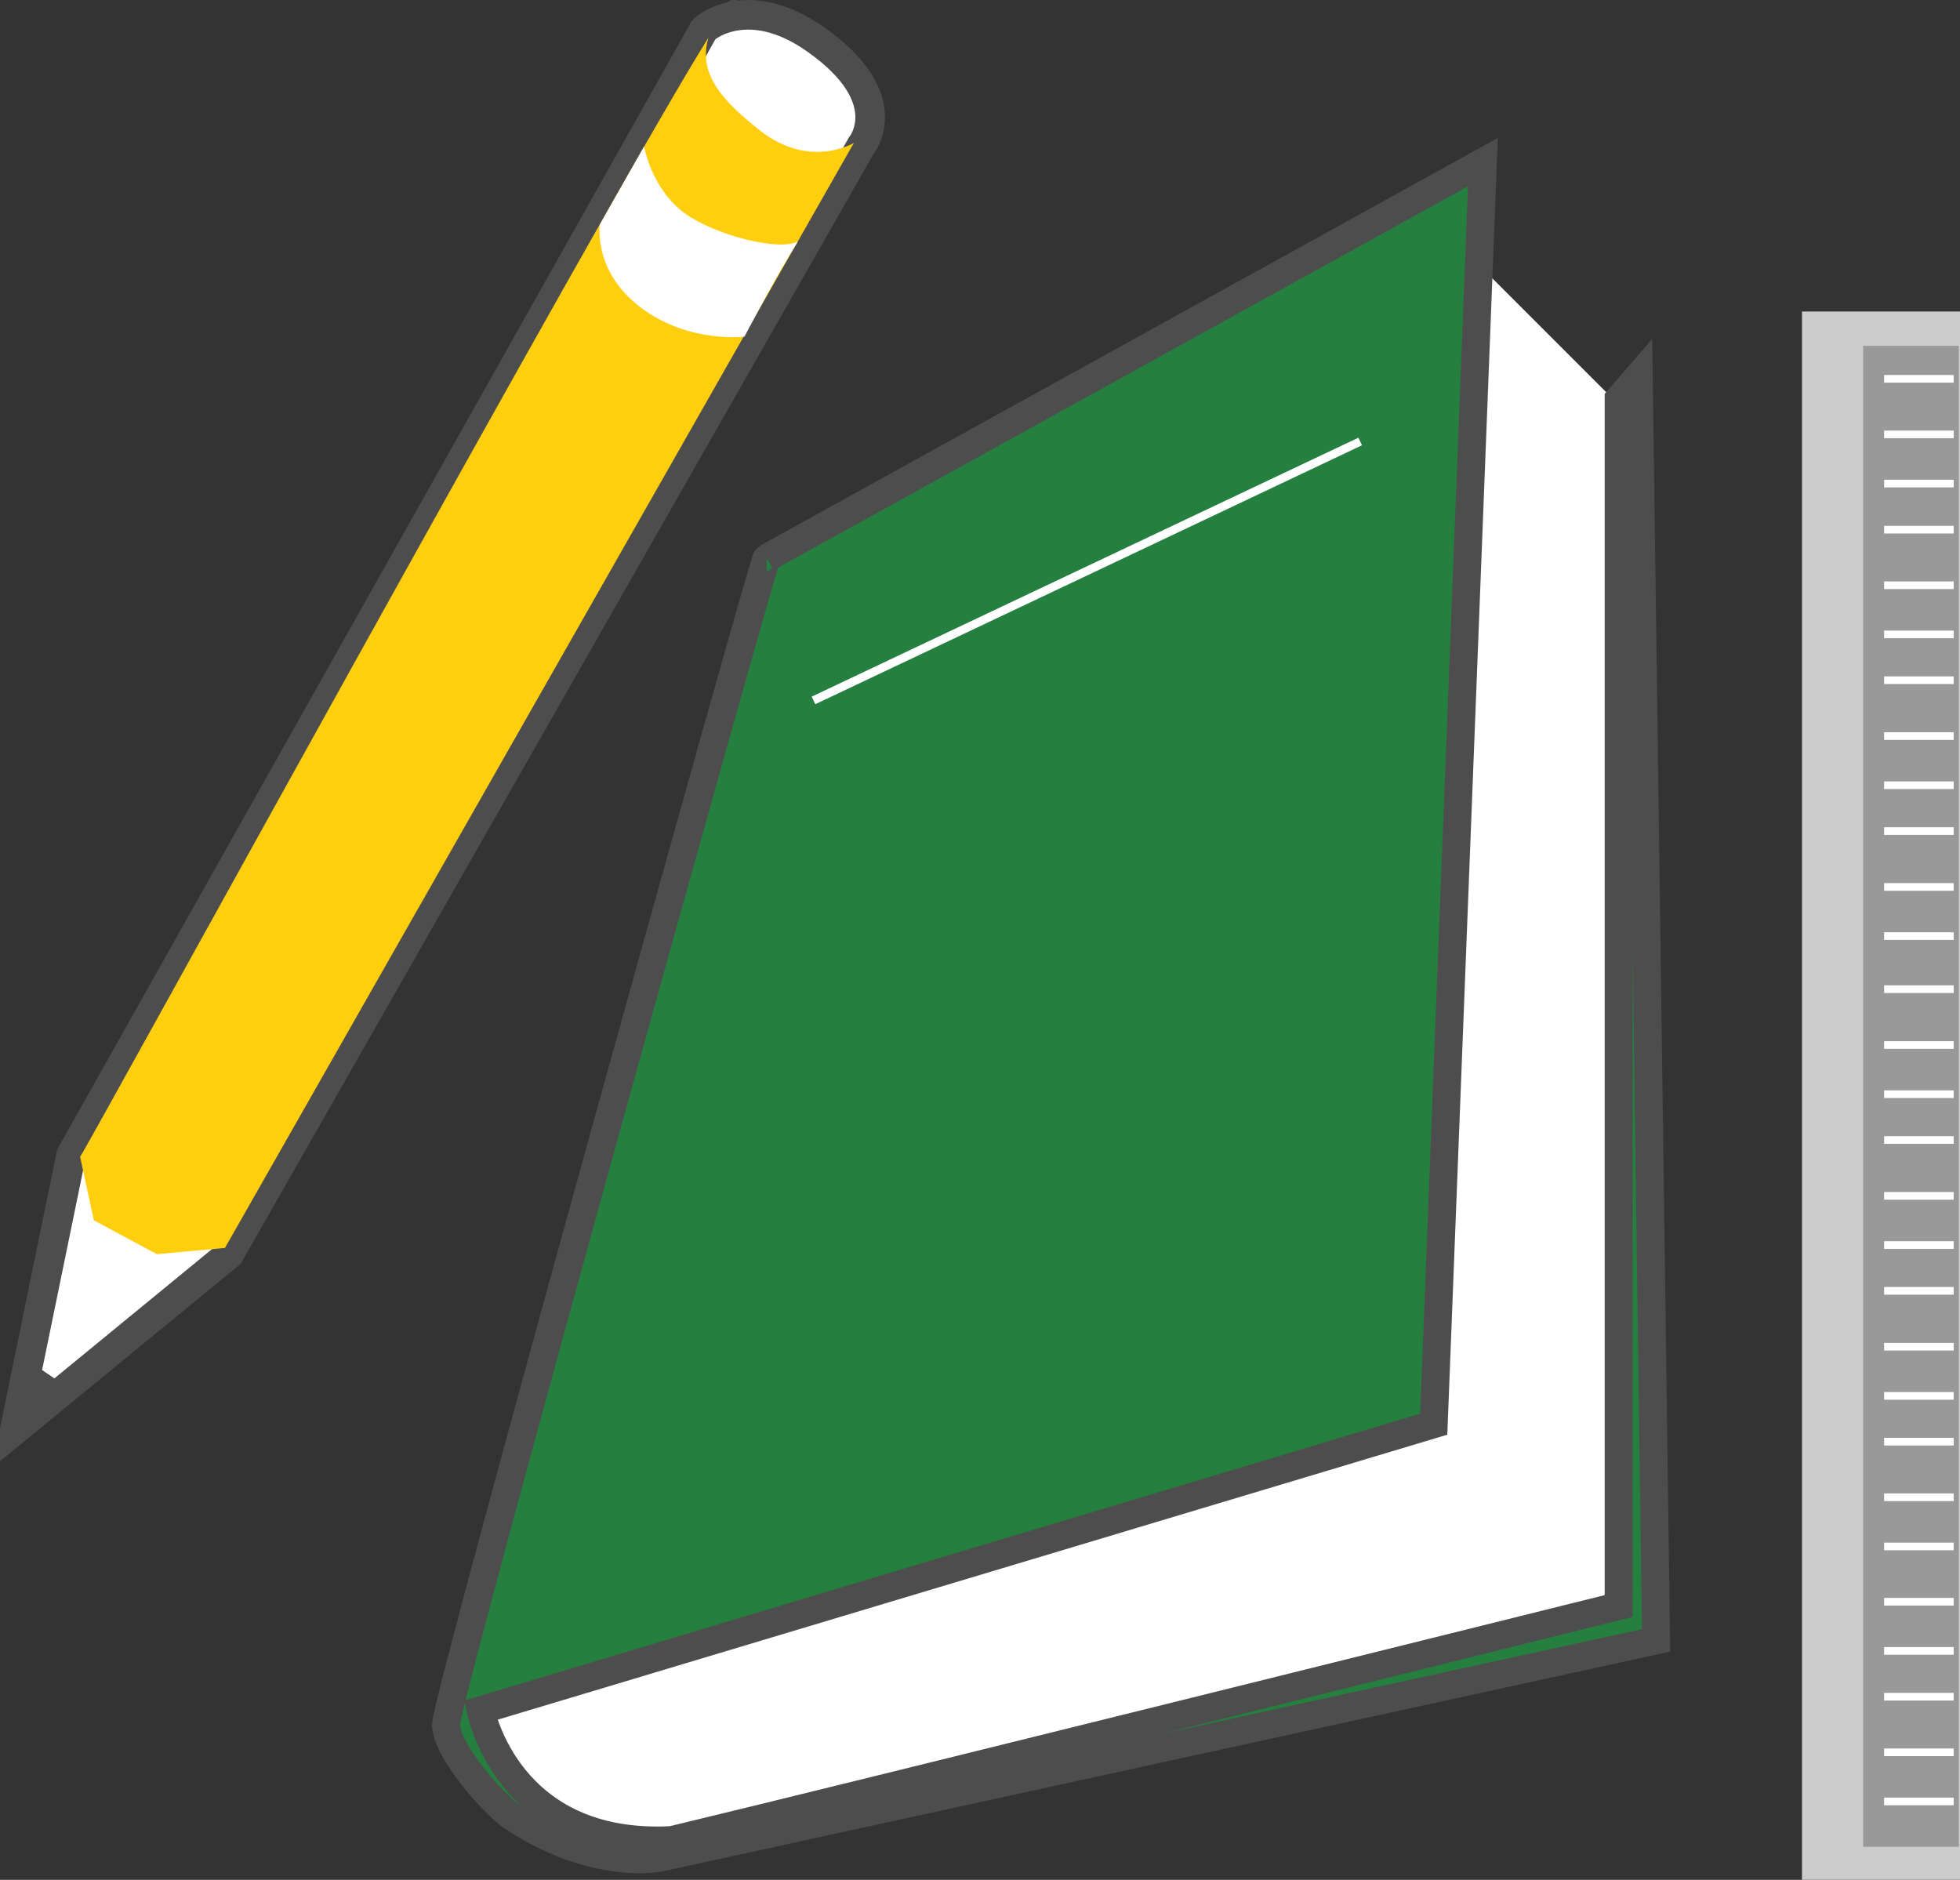
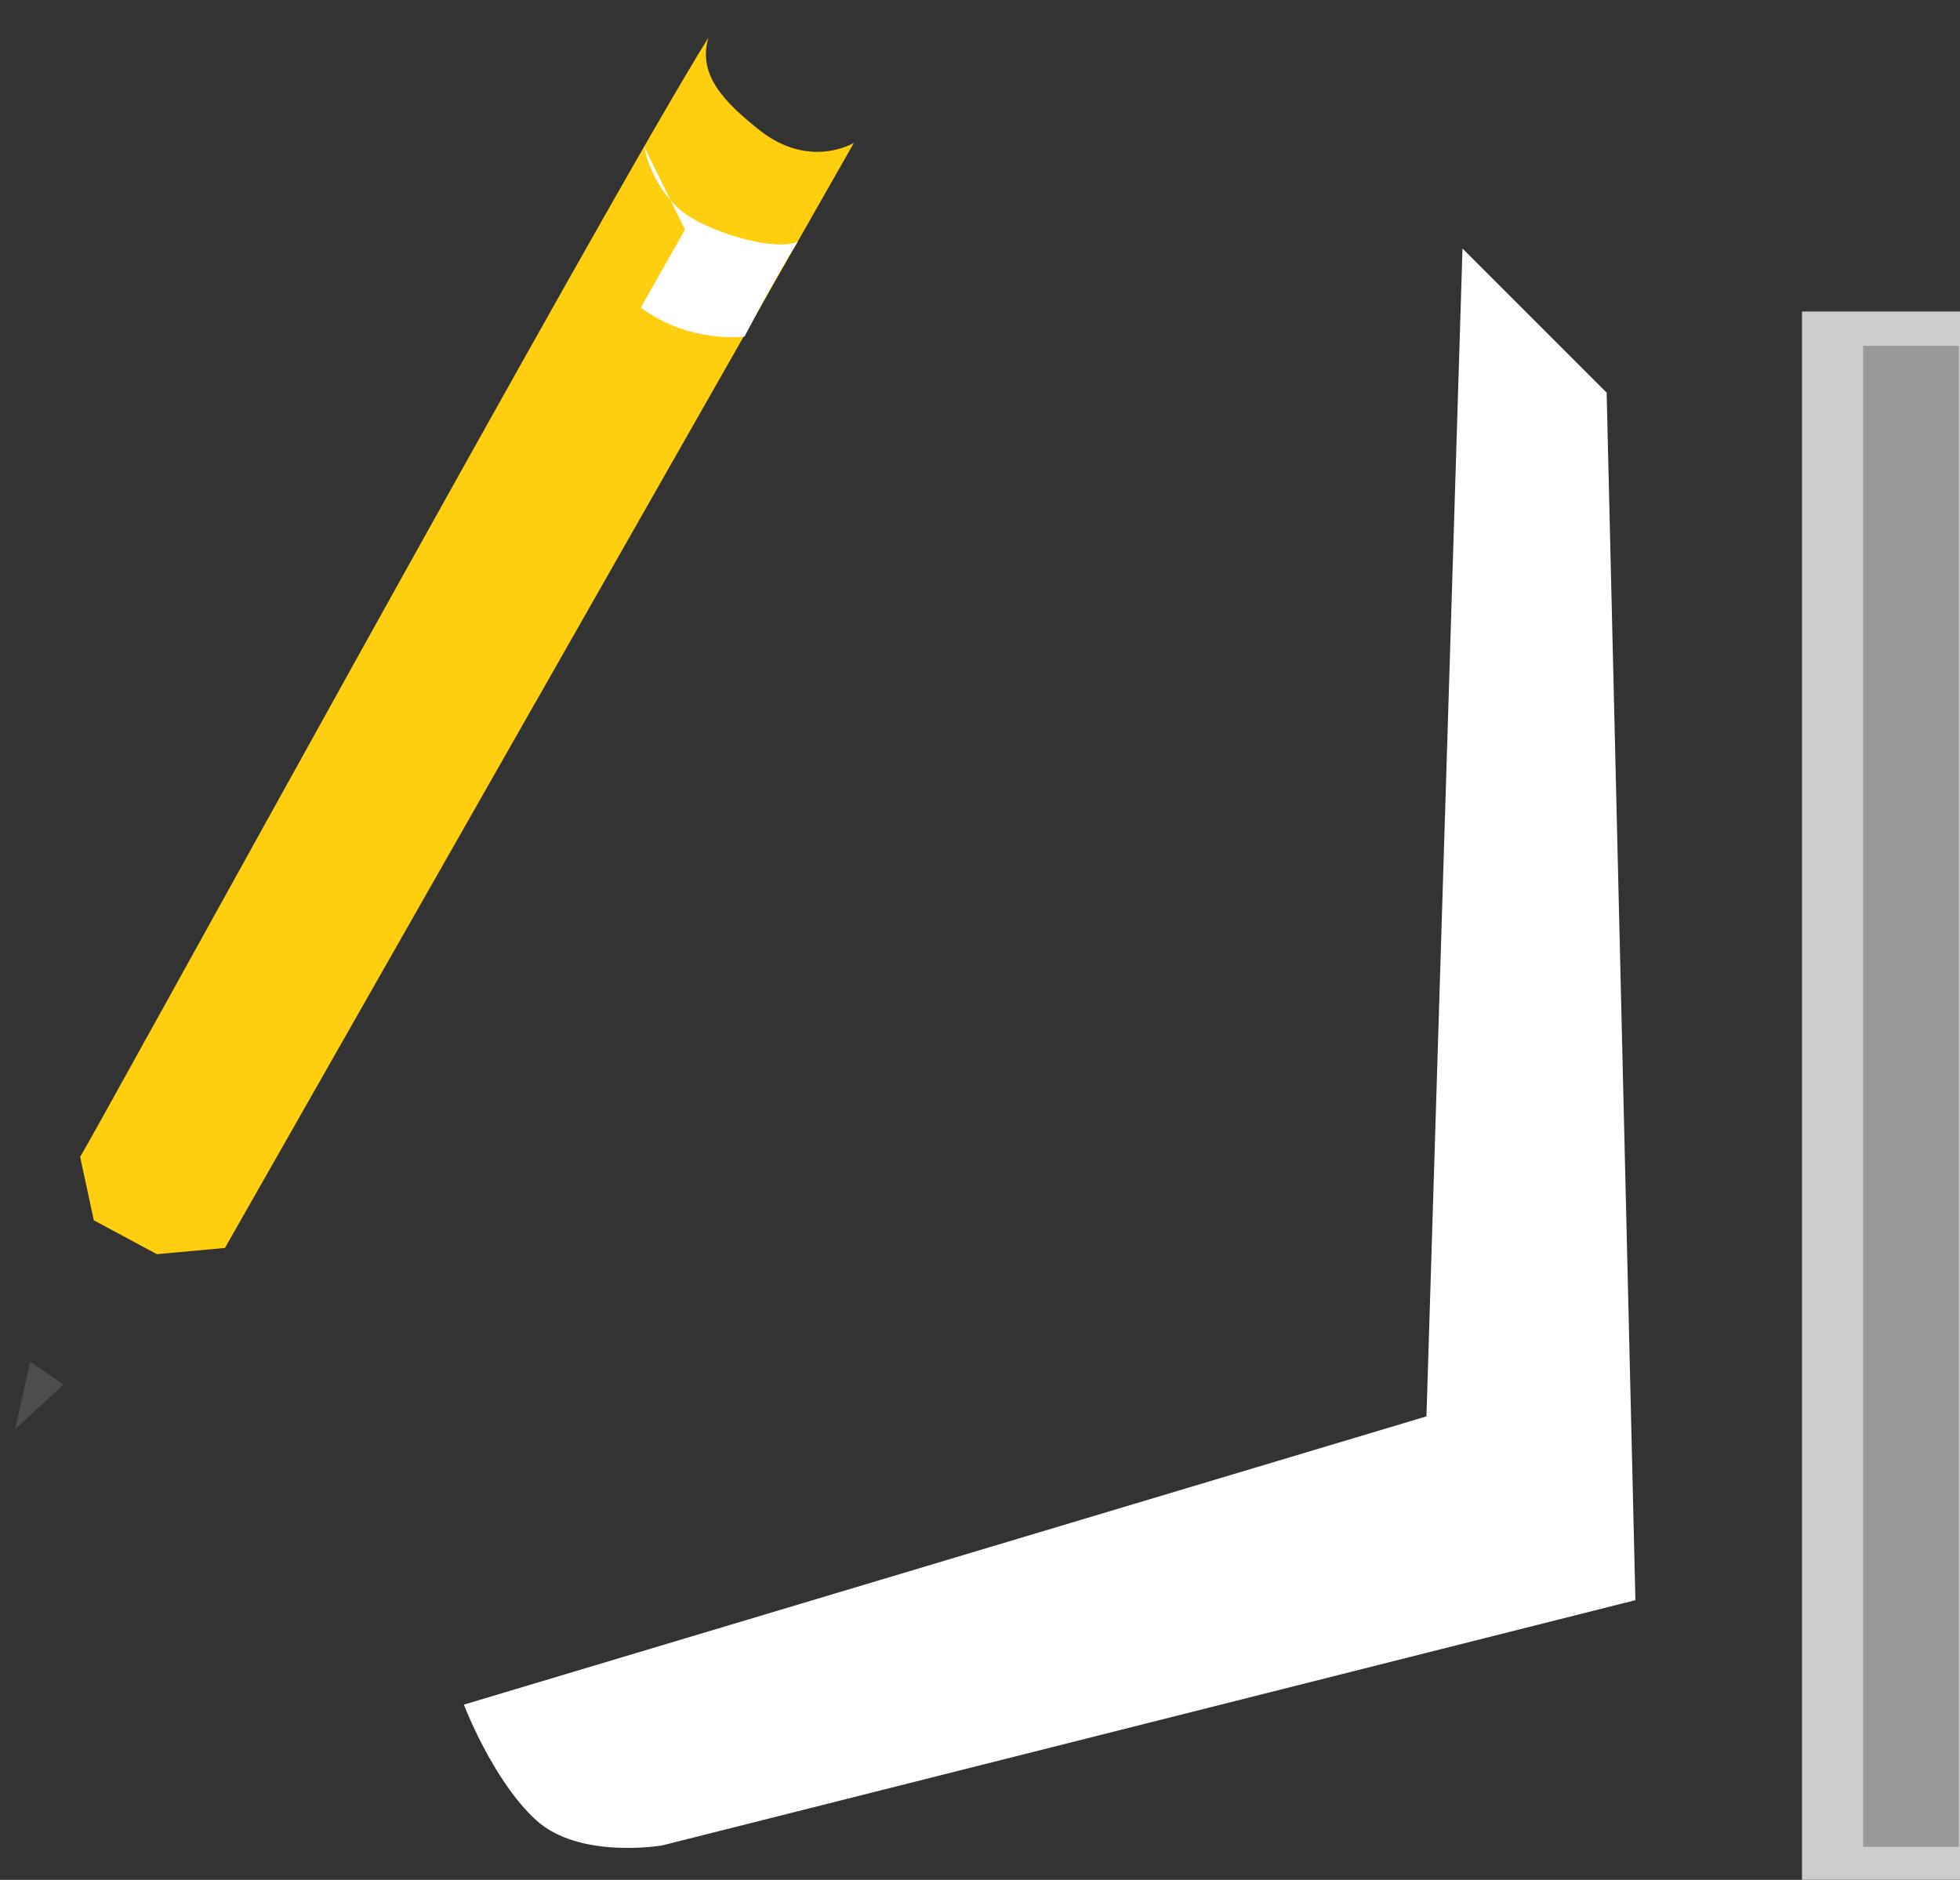
<svg xmlns="http://www.w3.org/2000/svg" viewBox="0 0 298.74 286.53" version="1.0">
  <rect x="0" y="0" width="298.74" height="286.53" fill="#333333" stroke="none" />
  <path fill="#ccc" d="M274.654 47.48h24.09v239.034h-24.09z" />
  <path fill="#999" d="M283.979 52.717h14.586v228.777H283.98z" />
  <g fill="gray" fill-rule="evenodd" stroke="#fff" stroke-width=".274">
-     <path d="M287.172 57.74h10.601M287.172 66.213h10.601M287.172 73.707h10.601M287.172 80.732h10.601M287.172 89.204h10.601M287.172 96.698h10.601M287.172 103.68h10.601M287.172 112.195h10.601M287.172 119.689h10.601M287.172 126.671h10.601M287.172 135.186h10.601M287.172 142.68h10.601M287.172 150.77h10.601M287.172 159.284h10.601M287.172 166.778h10.601M287.172 173.76h10.601M287.172 182.275h10.601M287.172 189.769h10.601M287.172 196.751h10.601M287.172 205.266h10.601M287.172 212.76h10.601M287.172 219.742h10.601M287.172 228.215h10.601M287.172 235.708h10.601M287.172 244.138h10.601M287.172 251.632h10.601M287.172 258.614h10.601M287.172 267.087h10.601M287.172 274.58h10.601" stroke-width="1.167" />
+     </g>
+   <g fill-rule="evenodd">
+     <path d="M222.912 37.873l21.969 21.97 4.385 184.056-148.335 37.381s-12.645 2.172-19.244-3.874-10.985-17.584-10.985-17.584l146.717-43.938 5.493-178.01z" fill="#fff" />
  </g>
  <g fill-rule="evenodd">
-     <path d="M222.912 37.873l21.969 21.97 4.385 184.056-148.335 37.381s-12.645 2.172-19.244-3.874-10.985-17.584-10.985-17.584l146.717-43.938 5.493-178.01z" fill="#fff" />
-     <path d="M116.855 85.047l109.165-60.33-7.494 192.359-145.269 43.597s4.045 21.118 29.122 19.798c27.249-6.514 144.333-35.678 144.333-35.678V60.822l3.065-3.534 2.64 192.741-151.869 33.125s-9.963 2.086-22.437-6.217c-2.853-1.915-10.133-10.133-10.133-14.092s48.451-177.798 48.877-177.798z" stroke="#4d4d4d" fill="#258040" stroke-width="4.258" />
-   </g>
-   <g fill-rule="evenodd">
-     <path d="M107.189 4.672L10.85 176.006l-8.613 41.97 32.692-26.814 96.337-168.954s5.901-7.114-6.876-16.156c-10.754-7.637-17.535-1.38-17.202-1.38z" stroke="#4d4d4d" stroke-width="4.509" fill="#fff" />
    <path d="M12.207 176.315L14.301 186l9.612 5.163 10.374-.952L130.15 21.78s-6.757 4.116-14.395-1.951c-5.686-4.497-9.398-8.59-7.78-14.086-15.49 24.769-95.434 170.572-95.767 170.572z" fill="#ffce0f" />
-     <path d="M98.171 22.327s1.119 6.543 6.33 10.278c4.496 3.189 14.085 5.735 17.106 4.212-3.307 5.234-8.137 14.49-8.137 14.49s-8.446 1.094-15.798-4.426C90.32 41.337 91.438 34.2 91.438 34.2l6.733-11.873z" fill="#fff" />
+     <path d="M98.171 22.327s1.119 6.543 6.33 10.278c4.496 3.189 14.085 5.735 17.106 4.212-3.307 5.234-8.137 14.49-8.137 14.49s-8.446 1.094-15.798-4.426l6.733-11.873z" fill="#fff" />
    <path d="M4.594 207.58l5.067 3.45-7.375 6.852 2.308-10.303z" fill="#4d4d4d" />
  </g>
-   <path d="M123.99 106.76l83.33-39.47" stroke="#fff" stroke-width="1.277" fill="none" />
</svg>